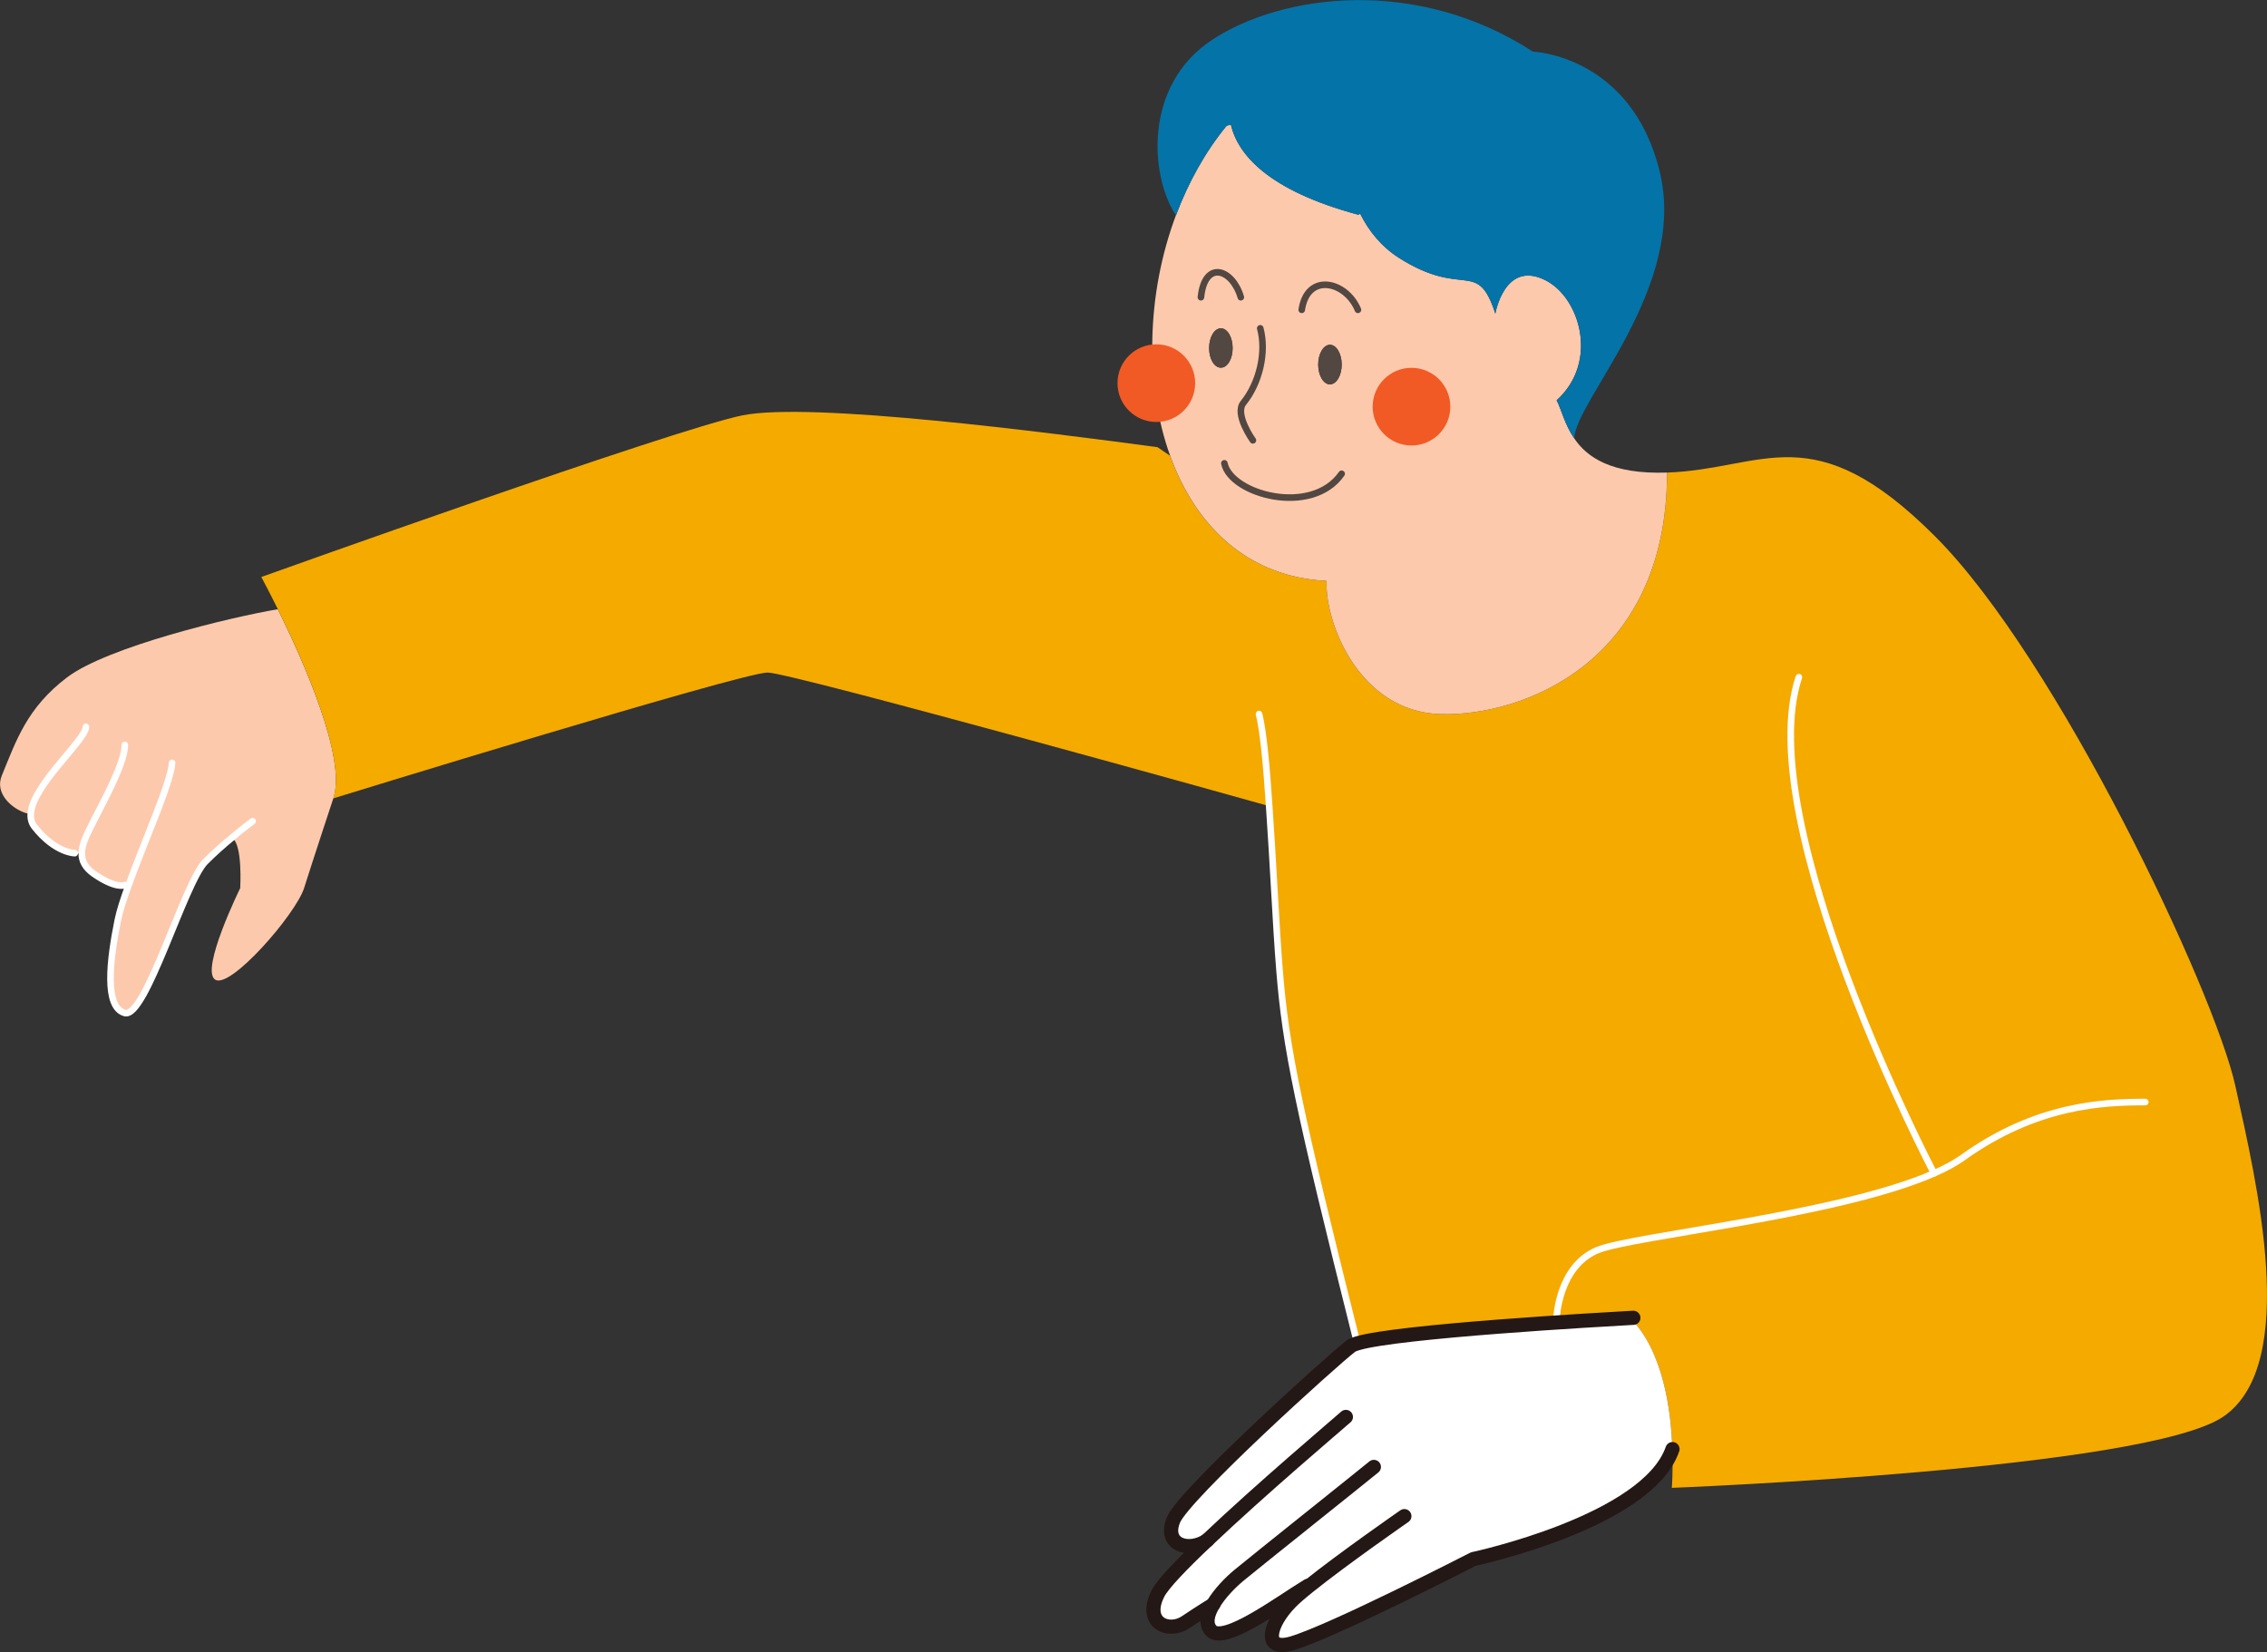
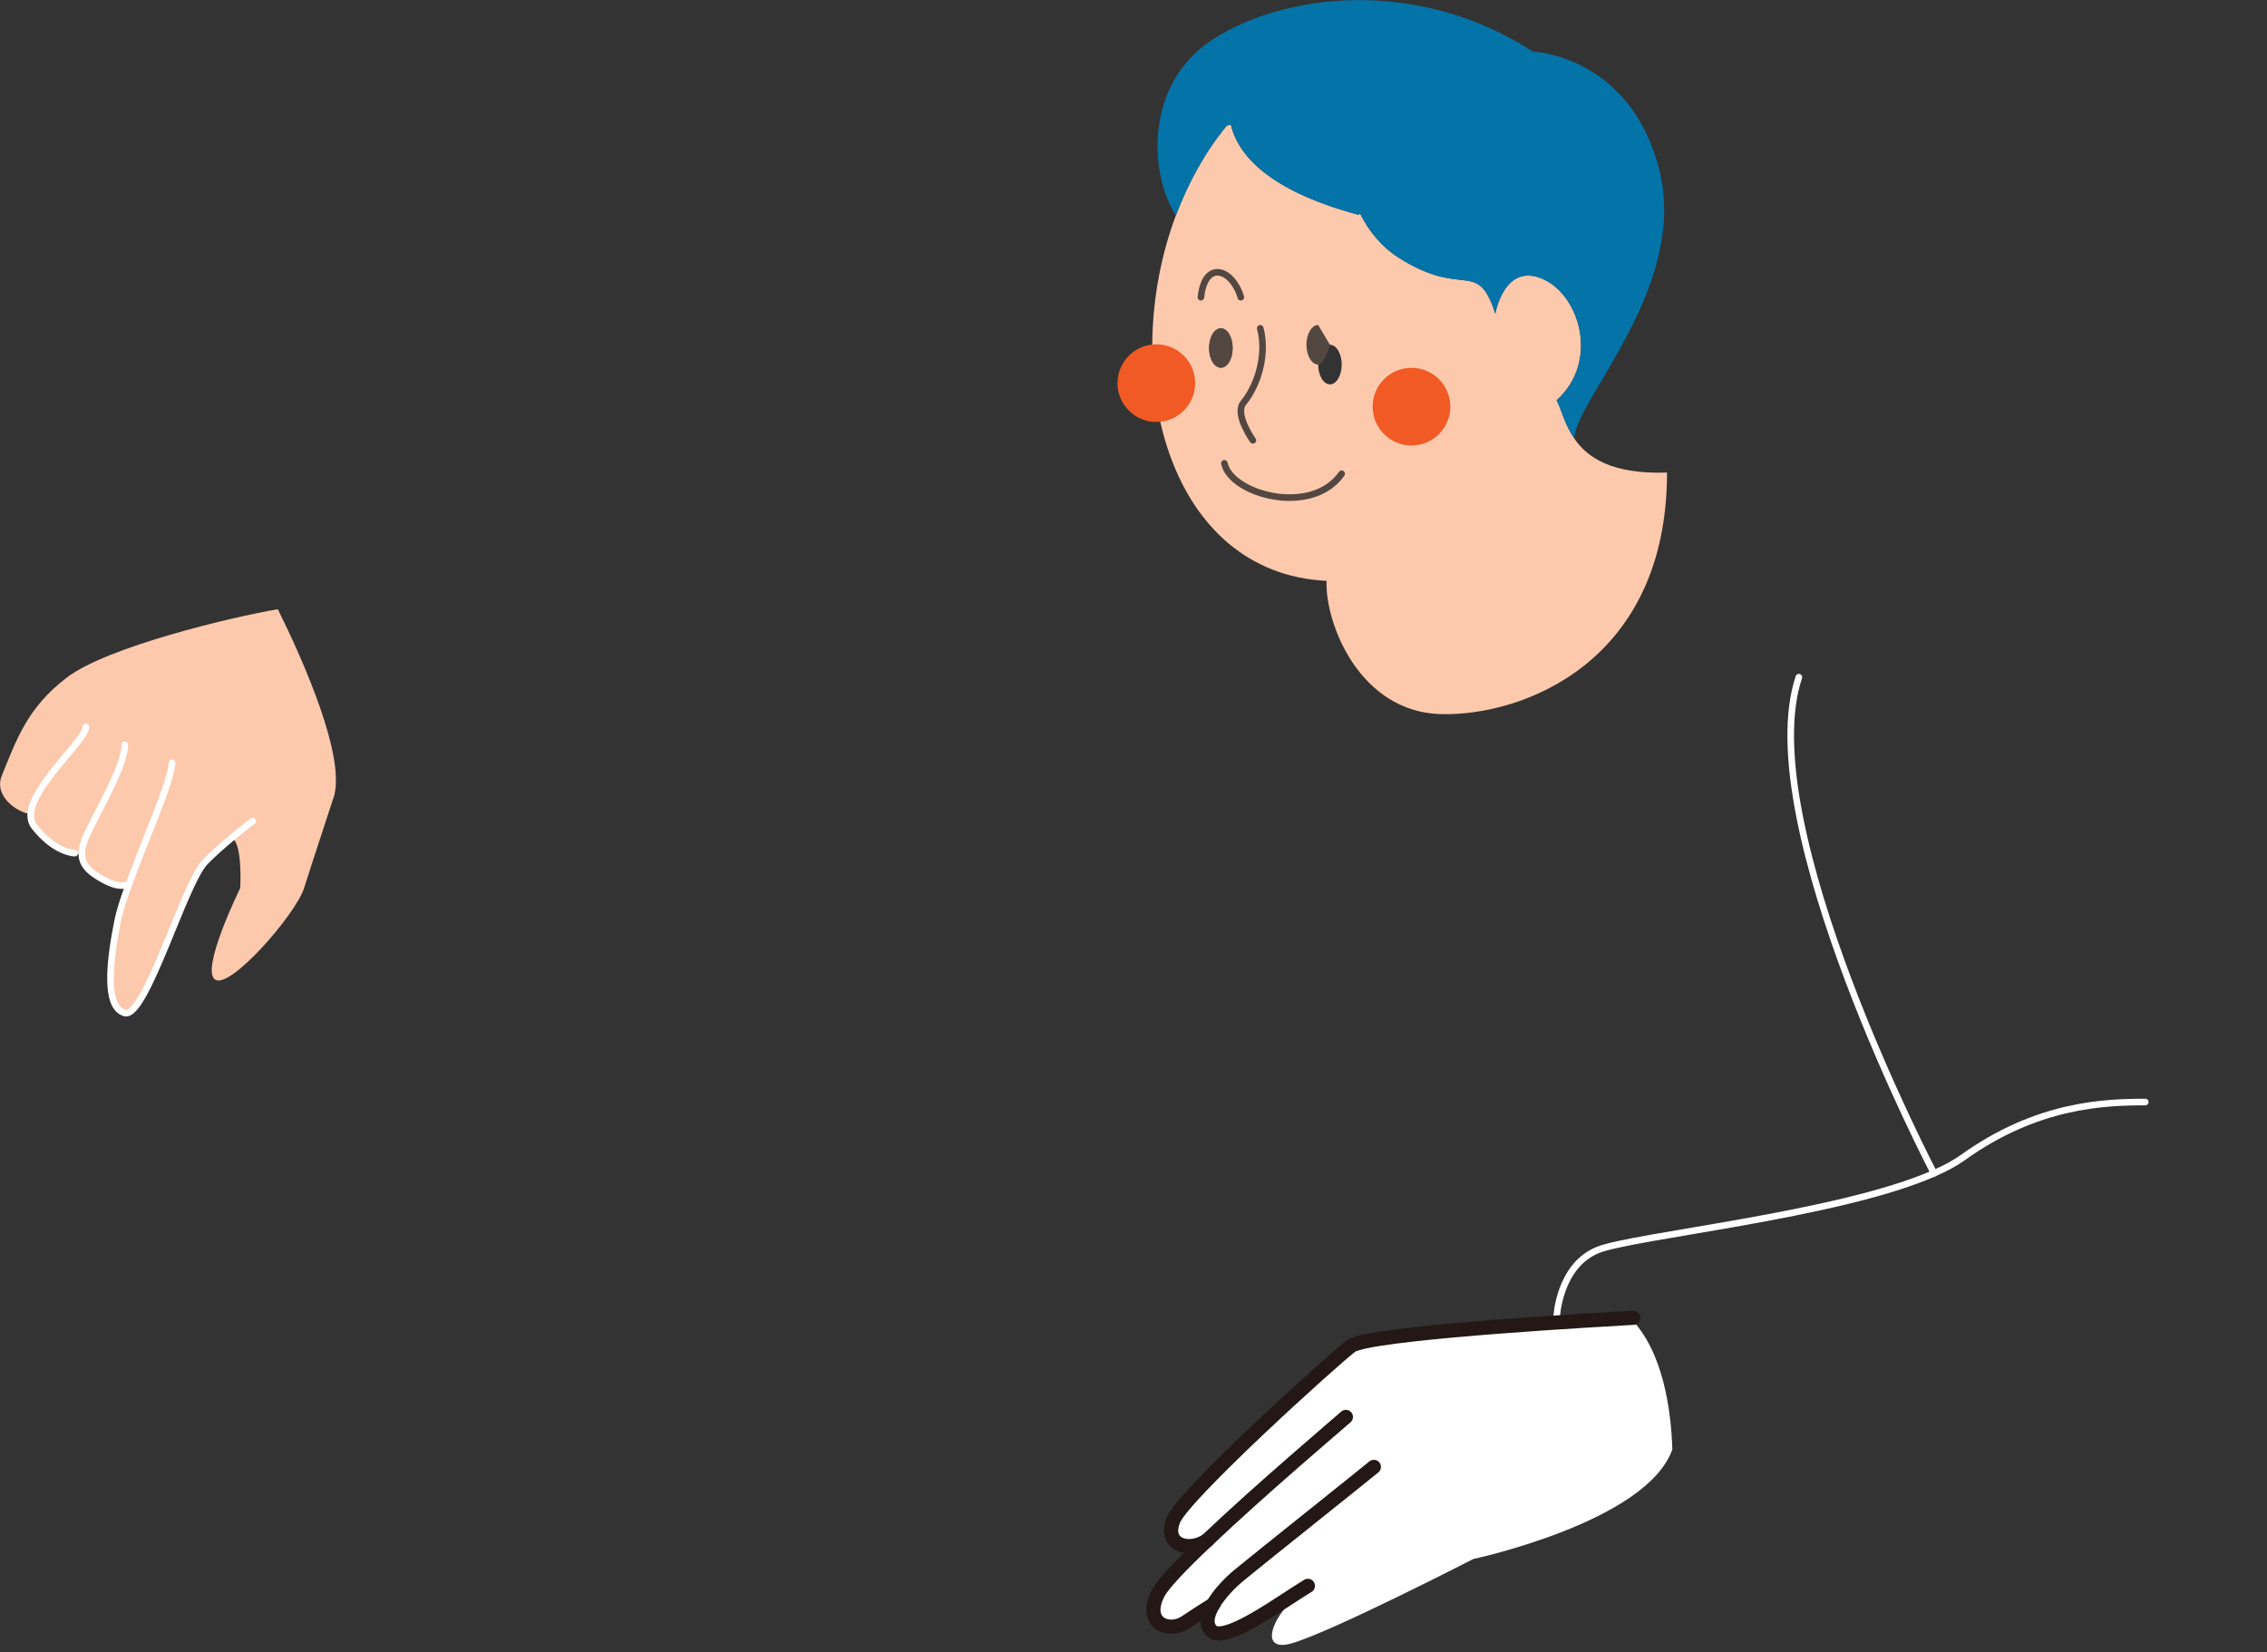
<svg xmlns="http://www.w3.org/2000/svg" id="_レイヤー_2" data-name="レイヤー 2" viewBox="0 0 298.88 217.84">
  <rect x="0" y="0" width="298.88" height="217.84" fill="#333333" stroke="none" />
  <defs>
    <style>
      .cls-1 {
        fill: #f15a24;
      }

      .cls-2 {
        fill: #0473a8;
      }

      .cls-3 {
        fill: #534741;
      }

      .cls-4 {
        fill: #f5aa00;
      }

      .cls-5 {
        fill: #fdc9ac;
      }

      .cls-6 {
        stroke: #fff;
      }

      .cls-6, .cls-7 {
        stroke-width: .87px;
      }

      .cls-6, .cls-7, .cls-8 {
        fill: none;
        stroke-linecap: round;
        stroke-linejoin: round;
      }

      .cls-9 {
        fill: #fff;
      }

      .cls-7 {
        stroke: #534741;
      }

      .cls-8 {
        stroke: #231815;
        stroke-width: 1.87px;
      }
    </style>
  </defs>
  <g id="_デザイン" data-name="デザイン">
    <g>
      <g>
        <path class="cls-5" d="M43.94,105.28s-2.75,8.33-3.85,11.82c-1.11,3.46-9.72,13.36-11.72,12.07-2.01-1.27,3.3-12.07,3.3-12.07,0,0,.35-5.91-1.11-6.62-1.08.88-2.33,1.98-3.48,3.14-2.75,2.75-7.87,20.68-10.62,19.96-2.75-.74-2.01-6.97-.92-12.28.25-1.2.74-2.72,1.36-4.43l-.44-.16s-1.11.55-4.04-1.45c-1.2-.83-1.64-1.73-1.64-2.72l-.92-.02s-2.56,0-5.31-3.48c-.39-.51-.53-1.11-.48-1.75l-.62-.07c-1.82-.55-4.2-2.56-3.21-4.96,1.89-4.59,3.3-8.93,8.61-12.95,5.31-4.02,21.53-7.92,27.78-8.98,3.32,6.72,9.12,19.66,7.32,24.97Z" />
-         <path class="cls-4" d="M167.33,106.29c-1.45-.42-62.86-17.56-66.11-17.61-3.3-.05-57.28,16.59-57.28,16.59,1.8-5.31-3.99-18.25-7.32-24.97-1.27-2.56-2.17-4.22-2.17-4.22,0,0,54.41-19.5,63.46-21.32,9.07-1.8,39.99,2.24,54.69,4.2l1.66,1.13c3.32,9.21,10.18,15.99,20.63,16.5v.05c-.18,5.63,4.38,17.22,15.05,17.52,10.66.3,29.84-6.74,29.84-31.85,12.81-.44,19.2-7.75,35.33,8.4,16.15,16.13,36.85,60,39.6,72.48,2.75,12.48,8.54,36.55-1.52,43.55-10.04,7.02-72.78,9.44-72.78,9.44,0,0,.18-2.08.07-5.05-.16-5.15-1.2-12.97-5.56-17.33-3.67.21-30.51,1.71-35.98,3.35l-.07-.3c-7.71-30.74-9.37-38.7-10.18-48.95-.48-5.88-.85-14.42-1.36-21.6Z" />
        <path class="cls-5" d="M175.34,45.46c-.85,0-1.55,1.18-1.55,2.61s.69,2.61,1.55,2.61,1.55-1.18,1.55-2.61-.69-2.61-1.55-2.61ZM174.9,76.59c-10.45-.51-17.31-7.29-20.63-16.5-3.39-9.42-3.12-21.37.78-31.75,1.62-4.29,3.83-8.31,6.67-11.77l.55-.14c.92,3.9,4.82,8.65,16.8,11.88l.25-.14c1.13,2.28,2.79,4.34,5.1,5.82,8.61,5.47,10.32,0,12.72,7.36,0,0,1.2-7.04,6.51-4.45,4.64,2.24,7.2,10.8,1.57,15.88.62,1.15,1.04,3.16,2.33,5.03,1.68,2.49,4.92,4.75,12.23,4.5,0,25.11-19.18,32.15-29.84,31.85-10.66-.3-15.23-11.88-15.05-17.52v-.05ZM162.51,45.9c0-1.45-.69-2.61-1.55-2.61s-1.55,1.15-1.55,2.61.69,2.58,1.55,2.58,1.55-1.15,1.55-2.58Z" />
        <path class="cls-2" d="M179.33,28.18l-.25.14c-11.98-3.23-15.88-7.98-16.8-11.88l-.55.14c-2.84,3.46-5.05,7.48-6.67,11.77l-.07-.02c-3.35-5.12-4.29-17.12,4.85-23.1,9.14-6,26.84-8.42,42.25,1.57,0,0,12.95.48,16.71,15.76,3.76,15.28-11.19,30.3-11.24,35.26-1.29-1.87-1.71-3.88-2.33-5.03,5.63-5.08,3.07-13.64-1.57-15.88-5.31-2.58-6.51,4.45-6.51,4.45-2.4-7.36-4.11-1.89-12.72-7.36-2.31-1.48-3.97-3.53-5.1-5.82Z" />
        <path class="cls-9" d="M154.71,200.4c1.41-3.37,20.91-21.02,23.4-22.92.16-.12.44-.23.83-.35,5.47-1.64,32.31-3.14,35.98-3.35,4.36,4.36,5.4,12.18,5.56,17.33-3.37,9.58-26.24,14.45-26.24,14.45,0,0-18.62,9.58-23.93,11.12-3.92,1.13-2.98-2.56-.21-5.4.51-.53,1.36-1.27,2.4-2.1l-.07-.09c-3.6,2.17-11.03,7.75-12.74,5.91-.83-.88-.51-2.17.25-3.46,0,0-1.73,1.06-3.65,2.35-2.26,1.5-5.61.09-3.65-3.78.62-1.25,3.21-3.92,6.48-7.02-2.38,1.62-5.79.65-4.43-2.7Z" />
-         <path class="cls-3" d="M175.34,45.46c.85,0,1.55,1.18,1.55,2.61s-.69,2.61-1.55,2.61-1.55-1.18-1.55-2.61.69-2.61,1.55-2.61Z" />
+         <path class="cls-3" d="M175.34,45.46s-.69,2.61-1.55,2.61-1.55-1.18-1.55-2.61.69-2.61,1.55-2.61Z" />
        <path class="cls-3" d="M160.96,43.29c.85,0,1.55,1.15,1.55,2.61s-.69,2.58-1.55,2.58-1.55-1.15-1.55-2.58.69-2.61,1.55-2.61Z" />
        <path class="cls-7" d="M161.42,61.09c.85,4.11,11.52,7.04,15.46,1.38" />
-         <path class="cls-7" d="M171.62,40.85c.74-4.98,5.86-3.78,7.41,0" />
        <path class="cls-7" d="M158.33,39.19c.51-4.96,4.15-3.76,5.26,0" />
        <path class="cls-7" d="M166.15,43.29c.85,3.12-.09,7.2-2.22,9.83-1.22,1.5,1.25,4.94,1.25,4.94" />
        <path class="cls-6" d="M205.22,173.77s.25-6.83,5.42-8.95c4.64-1.89,31.68-4.55,44.33-10.11,1.5-.65,2.77-1.34,3.81-2.08,9.74-6.99,18.58-7.32,24.05-7.32" />
        <path class="cls-6" d="M254.98,154.71s-24.21-46.25-17.82-65.42" />
-         <path class="cls-6" d="M165.99,94.15c.55,2.17.99,6.78,1.34,12.14.51,7.18.88,15.72,1.36,21.6.81,10.25,2.47,18.21,10.18,48.95" />
        <path class="cls-6" d="M11.33,95.84c0,1.71-6.97,7.59-7.27,11.42-.05.65.09,1.25.48,1.75,2.75,3.48,5.31,3.48,5.31,3.48" />
        <path class="cls-6" d="M16.46,98.22c0,2.38-2.75,7.32-4.04,9.88-.74,1.52-1.64,3.05-1.64,4.43,0,.99.44,1.89,1.64,2.72,2.93,2.01,4.04,1.45,4.04,1.45" />
-         <path class="cls-8" d="M185.15,199.91s-8.12,5.63-12.65,9.28c-1.04.83-1.89,1.57-2.4,2.1-2.77,2.84-3.72,6.53.21,5.4,5.31-1.55,23.93-11.12,23.93-11.12,0,0,22.87-4.87,26.24-14.45t.02-.05" />
        <path class="cls-8" d="M172.43,209.1c-3.6,2.17-11.03,7.75-12.74,5.91-.83-.88-.51-2.17.25-3.46.85-1.45,2.28-2.91,3.42-3.85,2.17-1.8,16.18-12.97,17.77-14.28" />
        <path class="cls-8" d="M177.44,186.83c-1.15,1.02-11.31,9.62-18.3,16.27-3.28,3.09-5.86,5.77-6.48,7.02-1.96,3.88,1.38,5.28,3.65,3.78,1.92-1.29,3.65-2.35,3.65-2.35" />
        <path class="cls-8" d="M159.21,203.05s-.05.02-.07.05c-2.38,1.62-5.79.65-4.43-2.7,1.41-3.37,20.91-21.02,23.4-22.92.16-.12.44-.23.83-.35,5.47-1.64,32.31-3.14,35.98-3.35.28-.02.42-.02.42-.02" />
        <path class="cls-6" d="M22.69,100.59c-.14,2.56-3.69,10.41-5.79,16.27-.62,1.71-1.11,3.23-1.36,4.43-1.08,5.31-1.82,11.54.92,12.28,2.75.72,7.87-17.22,10.62-19.96,1.15-1.15,2.4-2.26,3.48-3.14,1.55-1.32,2.75-2.19,2.75-2.19" />
      </g>
      <circle class="cls-1" cx="186.09" cy="53.62" r="5.12" />
      <circle class="cls-1" cx="152.45" cy="50.52" r="5.12" />
    </g>
  </g>
</svg>